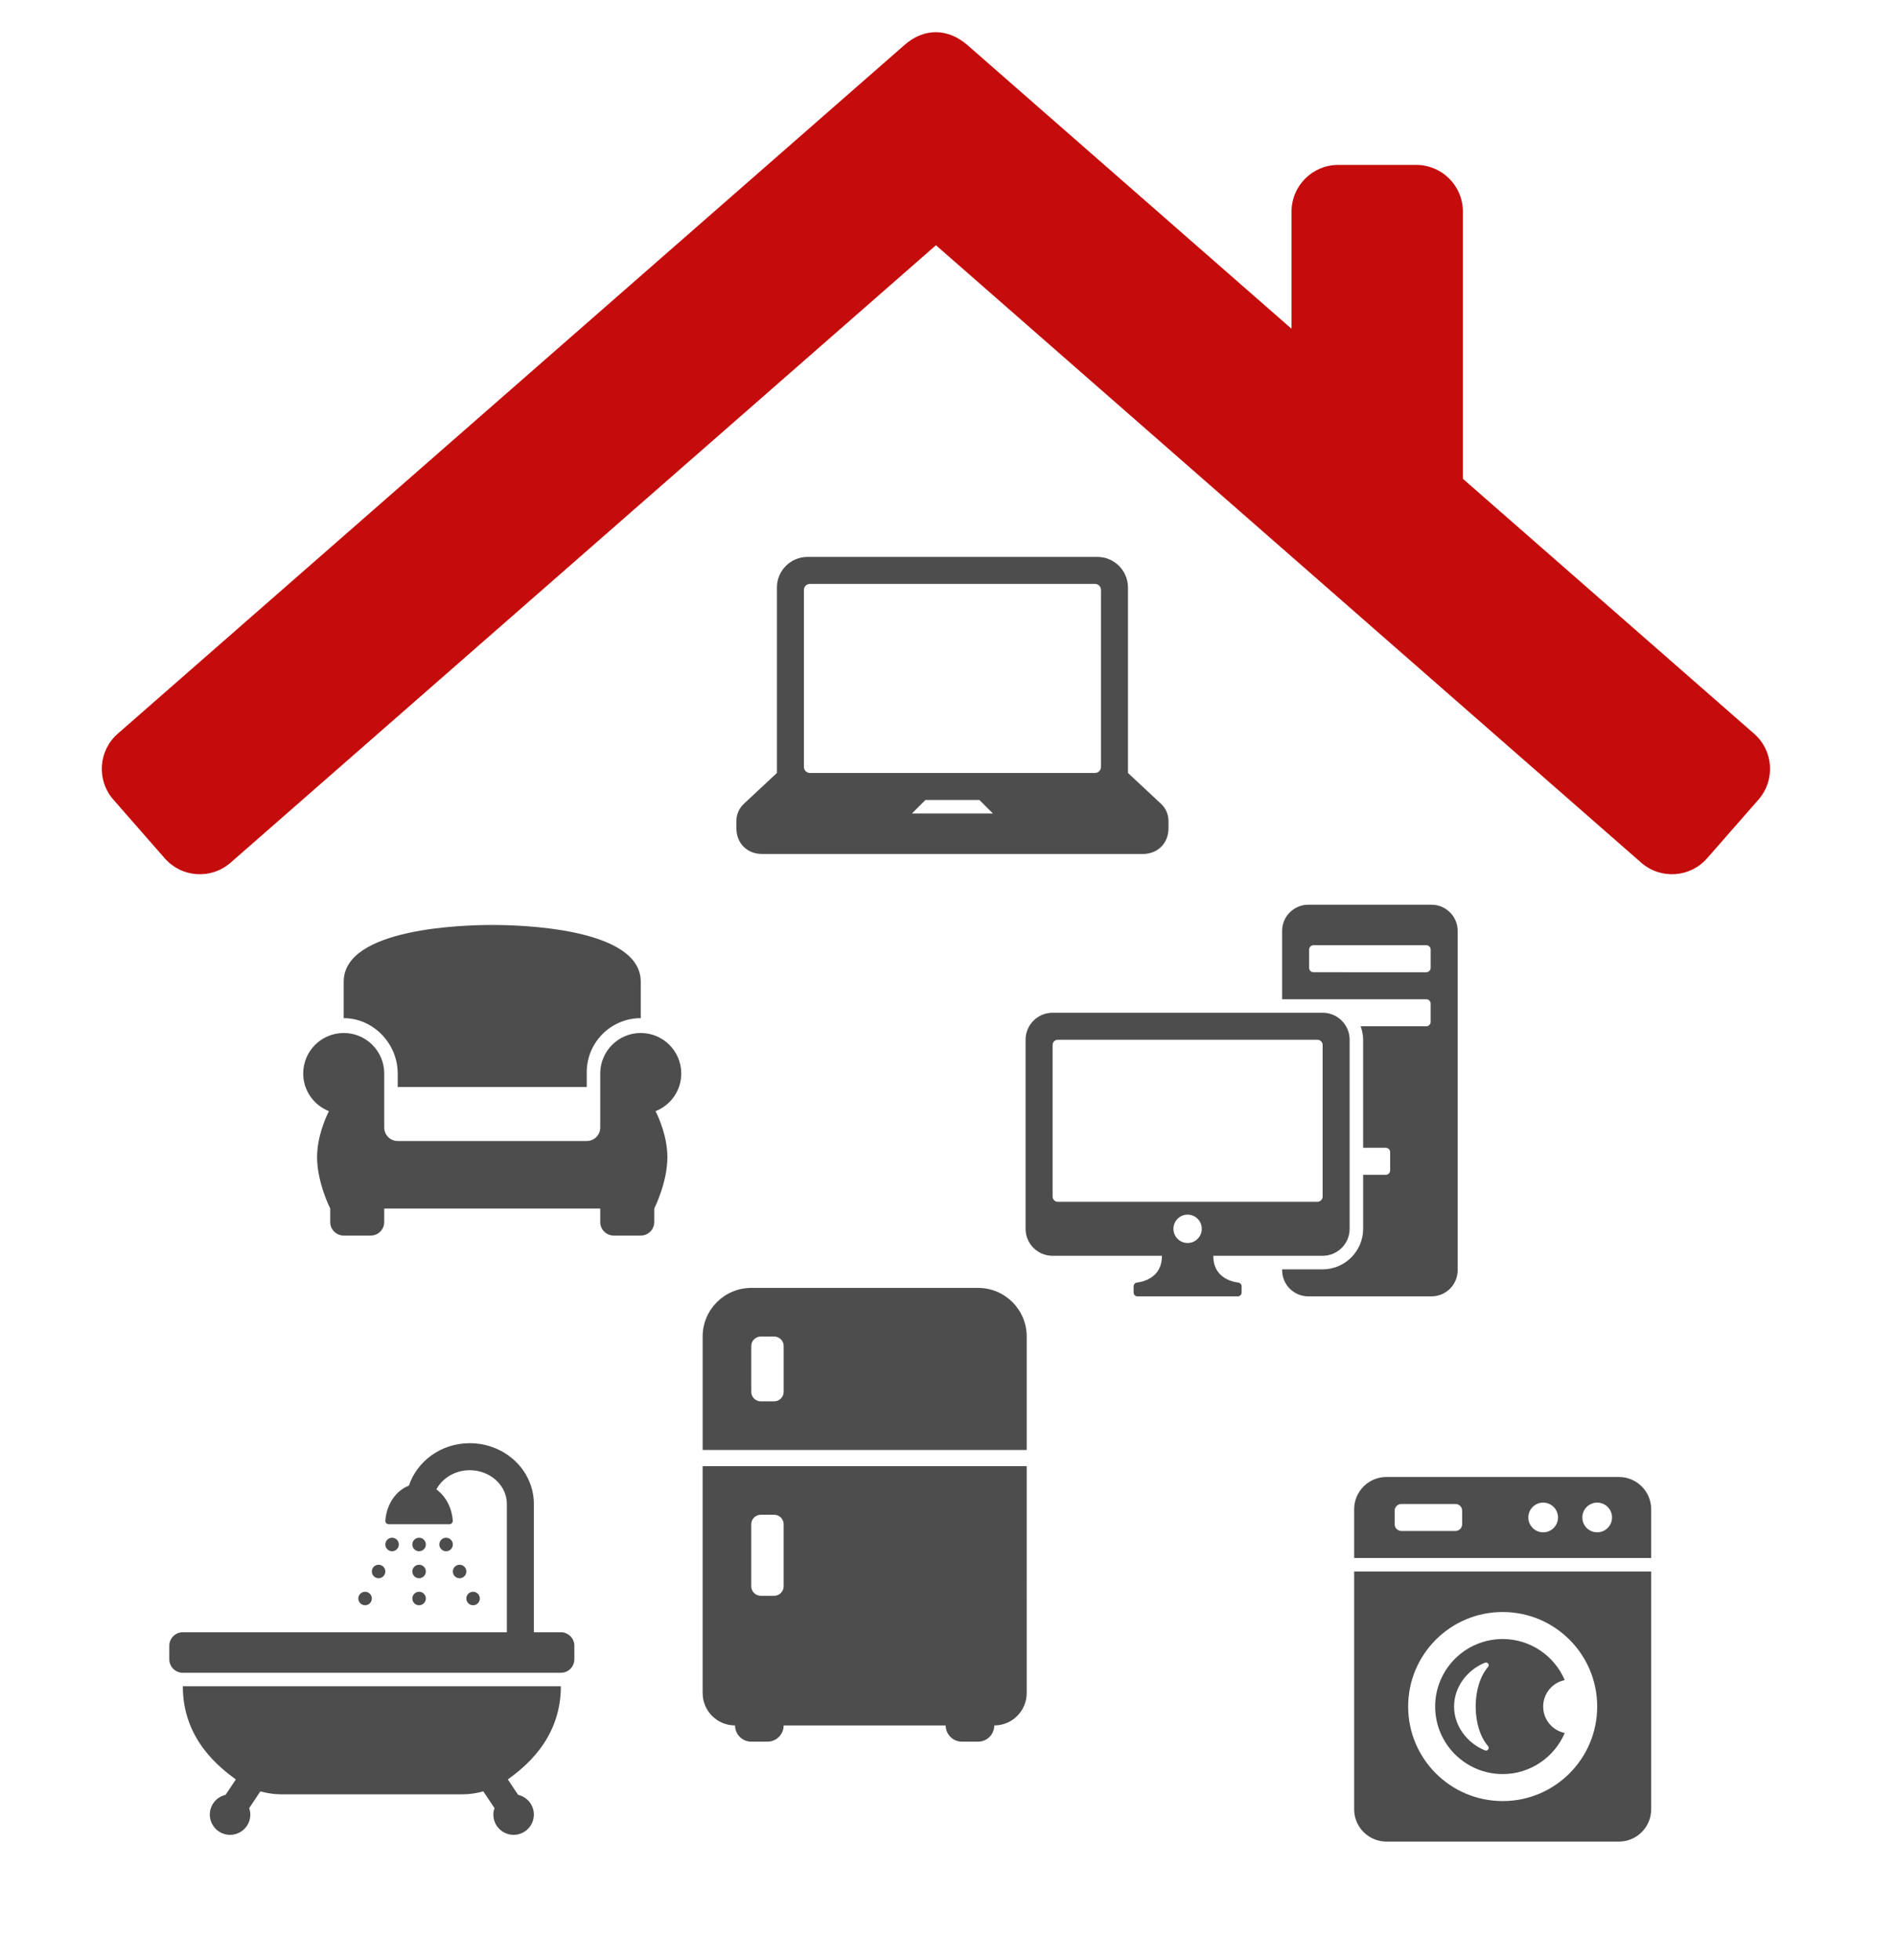
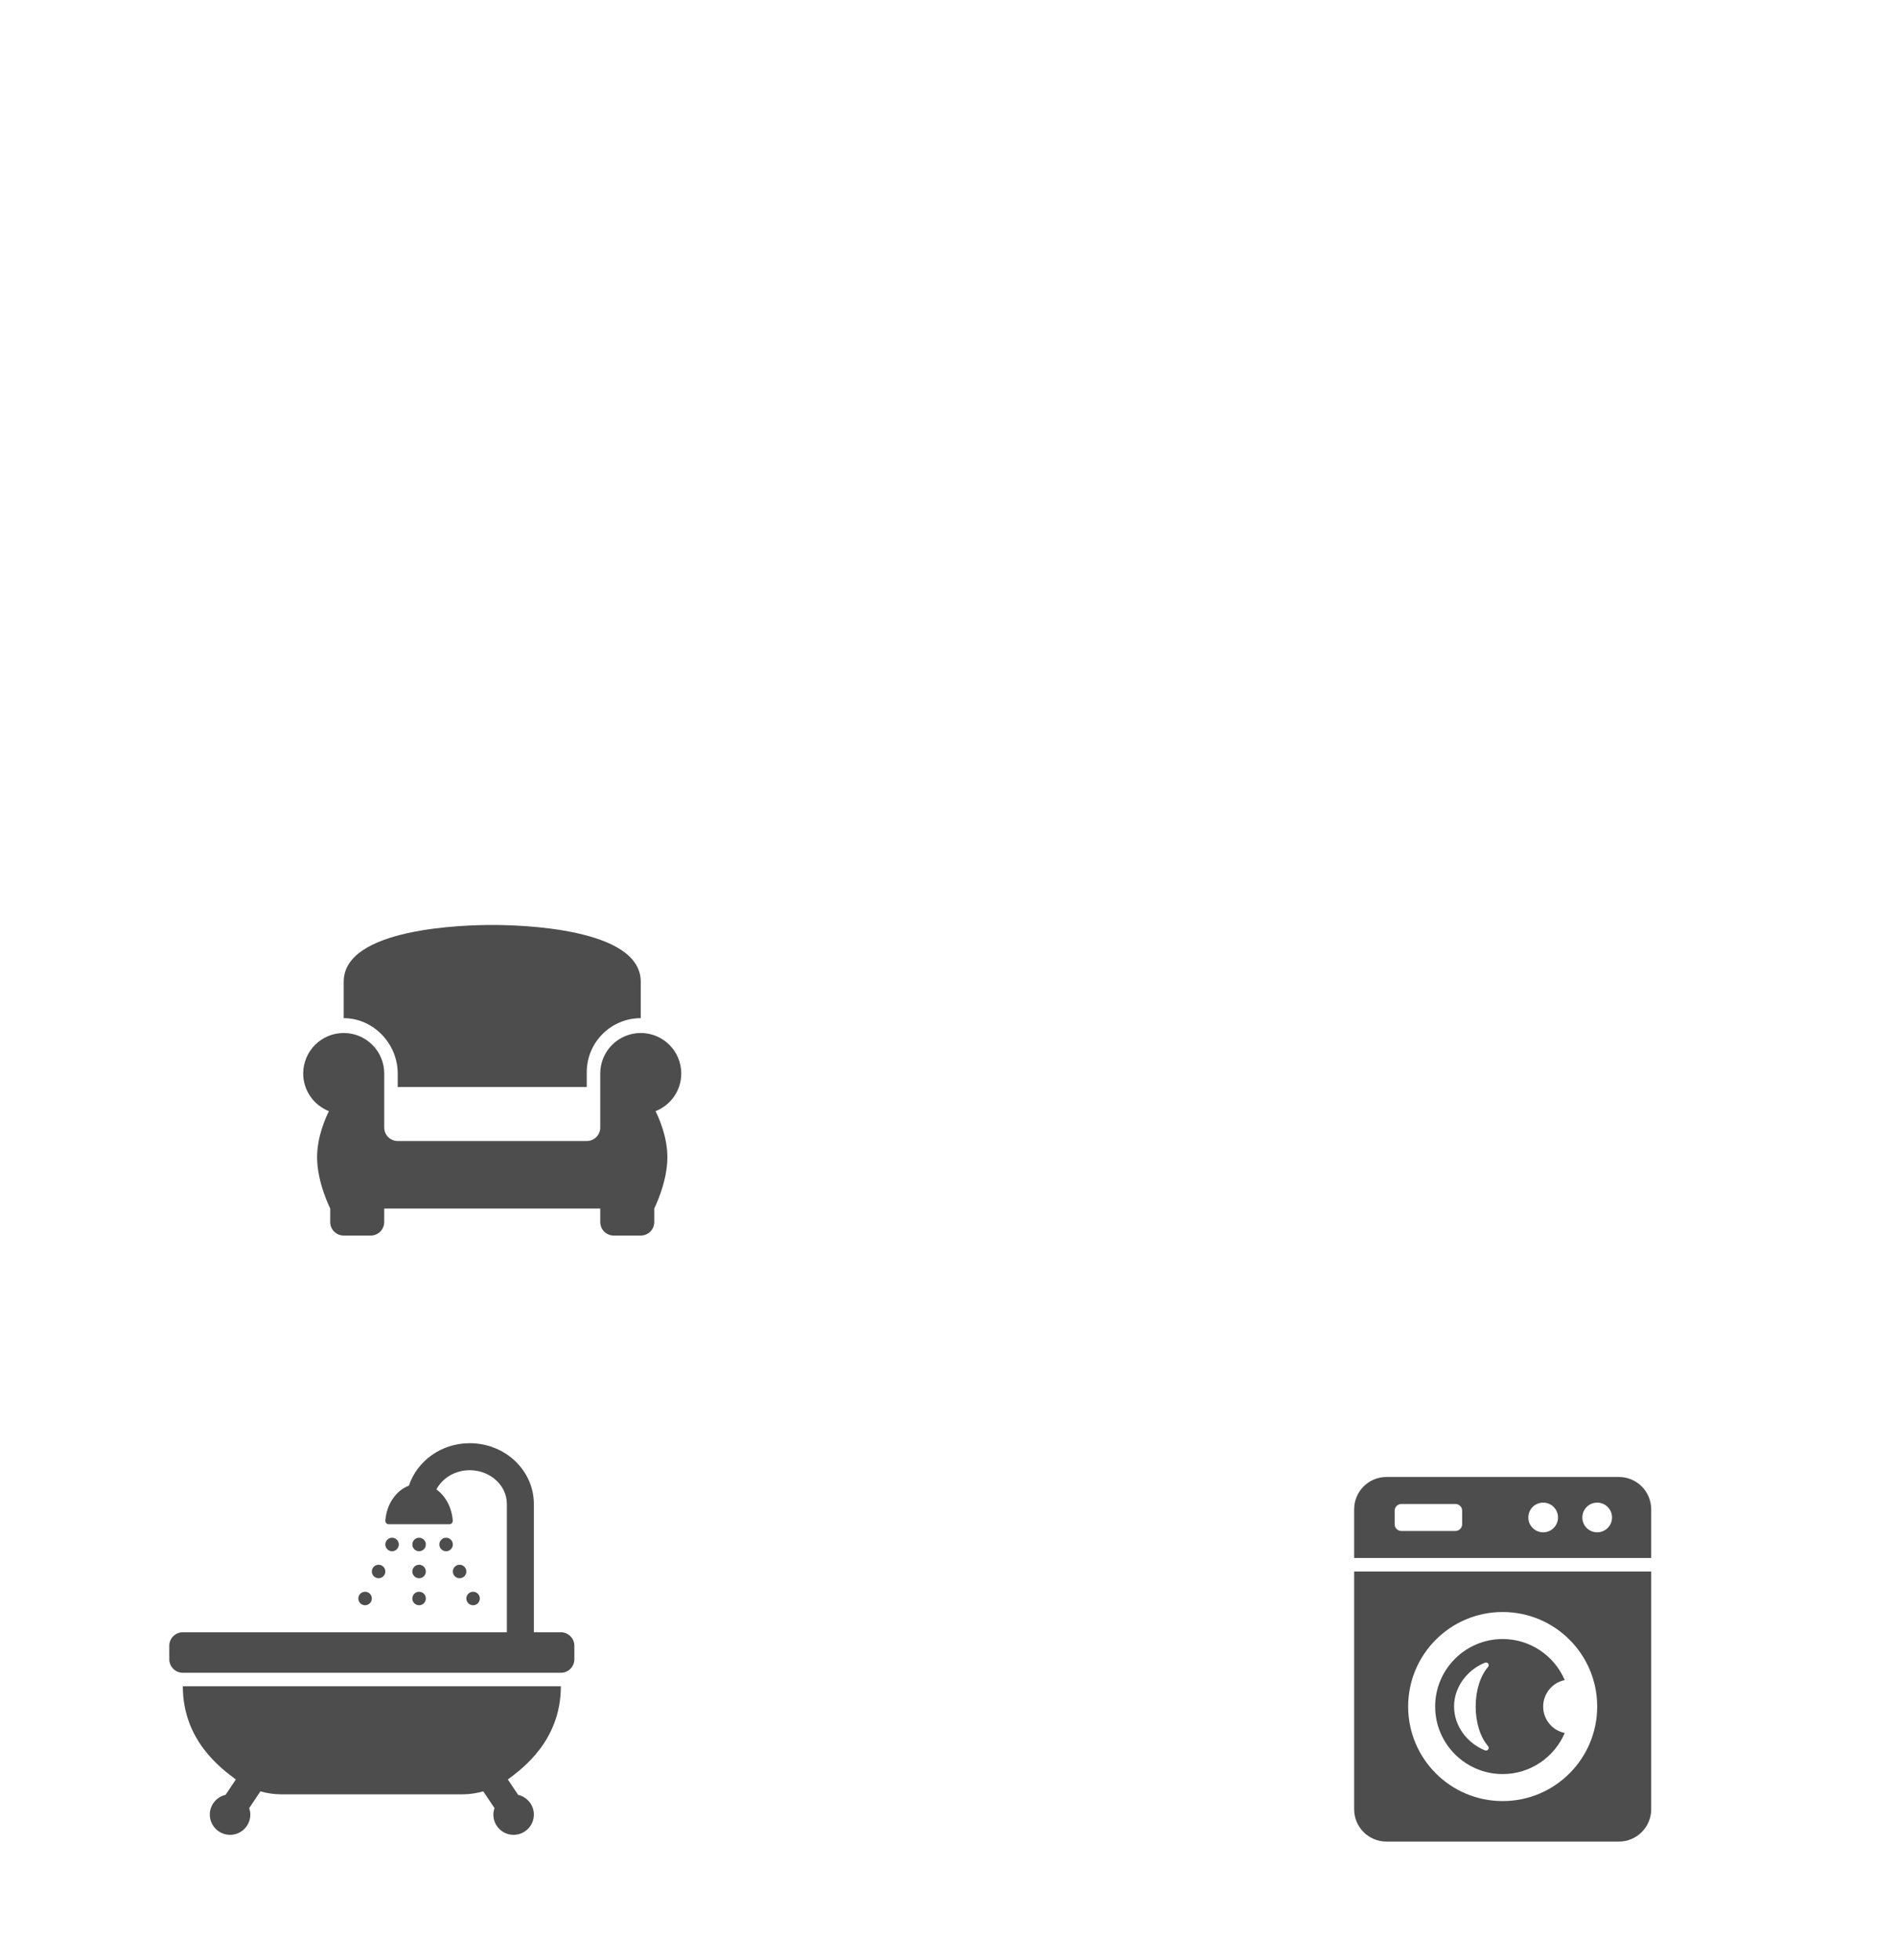
<svg xmlns="http://www.w3.org/2000/svg" version="1.1" id="Ebene_1" x="0px" y="0px" width="208px" height="215px" viewBox="-56.5 0 208 215" enable-background="new -56.5 0 208 215" xml:space="preserve">
-   <path fill="#4D4D4D" d="M70.872,88.171l-3.628-3.386V64.448c0-1.857-1.506-3.363-3.365-3.363H32.095  c-1.859,0-3.365,1.506-3.365,3.363v20.337l-3.628,3.386c-0.521,0.486-0.815,1.167-0.815,1.879v0.807  c0,1.636,1.177,2.815,2.815,2.815h41.771c1.637,0,2.815-1.179,2.815-2.815V90.05C71.688,89.339,71.393,88.657,70.872,88.171z   M43.543,89.229l1.481-1.481h5.925l1.481,1.481H43.543z M64.281,84.127c0,0.363-0.295,0.658-0.658,0.658H32.352  c-0.363,0-0.658-0.295-0.658-0.658v-19.42c0-0.364,0.295-0.66,0.658-0.66h31.271c0.363,0,0.658,0.295,0.658,0.66V84.127z" />
  <path fill="#4D4D4D" d="M92.056,172.374v26.076c0,1.962,1.588,3.55,3.548,3.55h25.492c1.96,0,3.548-1.588,3.548-3.55v-26.076H92.056  z M108.35,197.557c-5.727,0-10.369-4.644-10.369-10.369c0-5.729,4.642-10.369,10.369-10.369c5.727,0,10.369,4.641,10.369,10.369  C118.719,192.913,114.076,197.557,108.35,197.557z M121.096,162.006H95.604c-1.96,0-3.548,1.588-3.548,3.547v5.341h32.588v-5.341  C124.644,163.594,123.056,162.006,121.096,162.006z M103.906,167.189c0,0.408-0.332,0.741-0.741,0.741H97.24  c-0.409,0-0.74-0.333-0.74-0.741v-1.48c0-0.411,0.331-0.741,0.74-0.741h5.925c0.409,0,0.741,0.33,0.741,0.741V167.189z   M112.793,168.078c-0.899,0-1.628-0.729-1.628-1.629s0.729-1.63,1.628-1.63c0.9,0,1.629,0.73,1.629,1.63  S113.693,168.078,112.793,168.078z M118.719,168.078c-0.9,0-1.629-0.729-1.629-1.629s0.729-1.63,1.629-1.63  c0.899,0,1.629,0.73,1.629,1.63S119.618,168.078,118.719,168.078z M112.793,187.188c0-1.433,1.018-2.627,2.367-2.903  c-1.132-2.646-3.757-4.503-6.811-4.503c-4.084,0-7.406,3.321-7.406,7.406c0,4.082,3.322,7.406,7.406,7.406  c3.054,0,5.679-1.86,6.811-4.505C113.811,189.814,112.793,188.619,112.793,187.188z M106.744,191.524  c0.09,0.104,0.097,0.257,0.018,0.367c-0.058,0.081-0.147,0.124-0.242,0.124c-0.038,0-0.075-0.006-0.111-0.021  c-1.97-0.798-3.391-2.688-3.391-4.808c0-2.124,1.42-4.01,3.391-4.809c0.036-0.015,0.074-0.023,0.111-0.023  c0.094,0,0.184,0.047,0.242,0.125c0.08,0.112,0.072,0.263-0.018,0.367c-0.85,0.972-1.357,2.595-1.357,4.34  C105.387,188.929,105.894,190.552,106.744,191.524z" />
  <path fill="#4D4D4D" d="M0.315,125.158h7.554c0.819,0,1.481-0.662,1.481-1.48v-4.3v-1.626l0,0l0,0c0-2.455,1.99-4.444,4.444-4.444  c2.456,0,4.444,1.989,4.444,4.444c0,1.881-1.17,3.479-2.821,4.129c0.355,0.709,1.299,2.795,1.299,5.056  c0,2.777-1.441,5.62-1.441,5.62v1.489c0,0.819-0.663,1.481-1.481,1.481h-2.963c-0.819,0-1.481-0.662-1.481-1.481v-1.48H-14.35v1.48  c0,0.819-0.663,1.481-1.481,1.481h-2.962c-0.819,0-1.481-0.662-1.481-1.481v-1.489c0,0-1.44-2.843-1.44-5.62  c0-2.261,0.943-4.347,1.299-5.056c-1.649-0.651-2.821-2.248-2.821-4.129c0-2.455,1.989-4.444,4.444-4.444  c2.453,0,4.444,1.989,4.444,4.444l0,0l0,0v1.626v4.3c0,0.818,0.663,1.48,1.481,1.48h7.554H0.315z M-5.315,119.233h-7.554v-1.481l0,0  c0-3.268-2.659-6.072-5.925-6.072c0-0.999,0-3.345,0-4c0-5.925,13.332-6.222,16.294-6.222c2.963,0,16.294,0.297,16.294,6.222  c0,0.655,0,3.001,0,4c-3.267,0-5.925,2.656-5.925,5.923v0.149v1.481H0.315H-5.315z" />
-   <path fill="#4D4D4D" d="M88.599,111.086H58.973c-1.636,0-2.962,1.325-2.962,2.961v20.738c0,1.637,1.327,2.961,2.962,2.961h12  c0,0.002,0,0.002,0,0.003c0,2.332-1.927,2.828-2.749,2.934c-0.208,0.028-0.363,0.204-0.363,0.413v0.681  c0,0.23,0.187,0.417,0.417,0.417h11.017c0.23,0,0.417-0.187,0.417-0.417v-0.681c0-0.21-0.155-0.385-0.363-0.413  c-0.822-0.105-2.749-0.602-2.749-2.934c0-0.001,0-0.001,0-0.003h11.999c1.636,0,2.963-1.324,2.963-2.961v-20.738  C91.562,112.412,90.235,111.086,88.599,111.086z M73.786,136.342c-0.859,0-1.555-0.695-1.555-1.555s0.696-1.556,1.555-1.556  s1.555,0.696,1.555,1.556S74.646,136.342,73.786,136.342z M88.599,131.246c0,0.319-0.259,0.578-0.578,0.578H59.552  c-0.319,0-0.579-0.259-0.579-0.578v-16.619c0-0.319,0.259-0.579,0.579-0.579h28.469c0.319,0,0.578,0.259,0.578,0.579V131.246z   M93.043,125.899h2.485c0.263,0,0.478,0.214,0.478,0.478v2.008c0,0.263-0.214,0.477-0.478,0.477h-2.485v5.924  c0,2.449-1.994,4.445-4.444,4.445h-4.443v0.093c0,1.586,1.284,2.87,2.87,2.87h13.517c1.585,0,2.87-1.284,2.87-2.87v-37.217  c0-1.585-1.285-2.87-2.87-2.87H87.025c-1.585,0-2.87,1.284-2.87,2.87v7.499h2.962h2.962h9.892c0.263,0,0.478,0.214,0.478,0.478  v2.008c0,0.263-0.214,0.478-0.478,0.478h-7.201c0.165,0.466,0.272,0.959,0.272,1.479V125.899z M100.449,106.165  c0,0.264-0.214,0.478-0.478,0.478H87.595c-0.263,0-0.477-0.214-0.477-0.478v-2.008c0-0.263,0.214-0.477,0.477-0.477h12.377  c0.263,0,0.478,0.214,0.478,0.477V106.165z" />
-   <path fill="#4D4D4D" d="M24.786,159.043h27.146h4.203v-12.442c0-2.944-2.387-5.333-5.333-5.333H25.917  c-2.944,0-5.333,2.389-5.333,5.333v12.442H24.786z M25.917,147.646c0-0.576,0.467-1.045,1.045-1.045h1.465  c0.577,0,1.045,0.466,1.045,1.045v5.02c0,0.576-0.467,1.045-1.045,1.045h-1.465c-0.576,0-1.045-0.467-1.045-1.045V147.646z   M51.932,160.82H24.786h-4.203v24.886c0,1.961,1.592,3.555,3.555,3.555c0,0.979,0.797,1.778,1.778,1.778h1.777  c0.981,0,1.777-0.799,1.777-1.778h17.775c0,0.979,0.797,1.778,1.778,1.778h1.777c0.98,0,1.778-0.799,1.778-1.778  c1.963,0,3.555-1.594,3.555-3.555V160.82H51.932z M29.471,173.996c0,0.575-0.467,1.044-1.045,1.044h-1.465  c-0.576,0-1.045-0.466-1.045-1.044v-6.798c0-0.577,0.467-1.046,1.045-1.046h1.465c0.577,0,1.045,0.468,1.045,1.046V173.996z" />
  <path fill="#4D4D4D" d="M-0.787,195.187l1.125,1.687c0.989,0.226,1.729,1.108,1.729,2.164c0,1.227-0.995,2.223-2.222,2.223  c-1.227,0-2.222-0.996-2.222-2.223c0-0.248,0.051-0.482,0.126-0.706l-1.228-1.84c-0.705,0.191-1.445,0.324-2.255,0.324h-19.947  c-0.812,0-1.551-0.133-2.256-0.324l-1.227,1.84c0.075,0.224,0.125,0.458,0.125,0.706c0,1.227-0.995,2.223-2.222,2.223  c-1.227,0-2.222-0.996-2.222-2.223c0-1.056,0.739-1.938,1.727-2.164l1.127-1.687c-1.642-1.221-5.816-4.296-5.816-10.222H5.029  C5.029,190.891,0.856,193.969-0.787,195.187z M5.029,179.04H2.067v-14.072c0-3.683-3.15-6.666-7.036-6.666  c-3.142,0-5.77,1.965-6.674,4.655c-1.4,0.532-2.448,2.017-2.582,3.831c-0.007,0.104,0.027,0.205,0.098,0.283  c0.071,0.075,0.169,0.118,0.273,0.118h6.653c0.103,0,0.203-0.043,0.273-0.121c0.071-0.075,0.107-0.177,0.098-0.28  c-0.107-1.456-0.804-2.705-1.798-3.417c0.658-1.241,2.044-2.106,3.658-2.106c2.247,0,4.074,1.661,4.074,3.703v14.072h-35.551  c-0.819,0-1.481,0.663-1.481,1.481v1.481c0,0.818,0.663,1.481,1.481,1.481H5.029c0.819,0,1.481-0.663,1.481-1.481v-1.481  C6.511,179.703,5.848,179.04,5.029,179.04z M-7.562,168.671c-0.409,0-0.741,0.33-0.741,0.741c0,0.407,0.332,0.74,0.741,0.74  c0.41,0,0.741-0.333,0.741-0.74C-6.821,169.001-7.152,168.671-7.562,168.671z M-10.524,170.152c0.409,0,0.741-0.333,0.741-0.74  c0-0.411-0.332-0.741-0.741-0.741s-0.741,0.33-0.741,0.741C-11.265,169.819-10.933,170.152-10.524,170.152z M-10.524,173.115  c0.409,0,0.741-0.333,0.741-0.741c0-0.41-0.332-0.74-0.741-0.74s-0.741,0.33-0.741,0.74  C-11.265,172.782-10.933,173.115-10.524,173.115z M-10.524,176.077c0.409,0,0.741-0.332,0.741-0.74c0-0.411-0.332-0.74-0.741-0.74  s-0.741,0.329-0.741,0.74C-11.265,175.745-10.933,176.077-10.524,176.077z M-6.08,171.634c-0.409,0-0.741,0.33-0.741,0.74  c0,0.408,0.332,0.741,0.741,0.741s0.741-0.333,0.741-0.741C-5.339,171.964-5.671,171.634-6.08,171.634z M-4.599,176.077  c0.409,0,0.74-0.332,0.74-0.74c0-0.411-0.331-0.74-0.74-0.74c-0.41,0-0.741,0.329-0.741,0.74  C-5.339,175.745-5.008,176.077-4.599,176.077z M-16.449,176.077c0.41,0,0.741-0.332,0.741-0.74c0-0.411-0.331-0.74-0.741-0.74  c-0.409,0-0.741,0.329-0.741,0.74C-17.19,175.745-16.858,176.077-16.449,176.077z M-12.746,169.412c0-0.411-0.331-0.741-0.74-0.741  c-0.41,0-0.741,0.33-0.741,0.741c0,0.407,0.331,0.74,0.741,0.74C-13.077,170.152-12.746,169.819-12.746,169.412z M-14.968,173.115  c0.409,0,0.741-0.333,0.741-0.741c0-0.41-0.332-0.74-0.741-0.74s-0.741,0.33-0.741,0.74  C-15.708,172.782-15.377,173.115-14.968,173.115z" />
  <g>
    <g>
      <g>
-         <path fill="#C40C0C" d="M135.932,80.478l-31.947-27.96V23.212c0-2.833-2.293-5.126-5.125-5.126h-8.545     c-2.833,0-5.127,2.294-5.127,5.126v12.851L49.632,4.943c-2.123-1.839-4.74-1.921-6.915,0l-86.298,75.535     c-2.134,1.867-2.351,5.103-0.48,7.233l5.629,6.431c1.864,2.132,5.1,2.35,7.232,0.482l77.378-67.723l77.369,67.723     c2.132,1.867,5.373,1.649,7.233-0.482l5.633-6.431C138.279,85.581,138.065,82.345,135.932,80.478z" />
-       </g>
+         </g>
    </g>
  </g>
</svg>